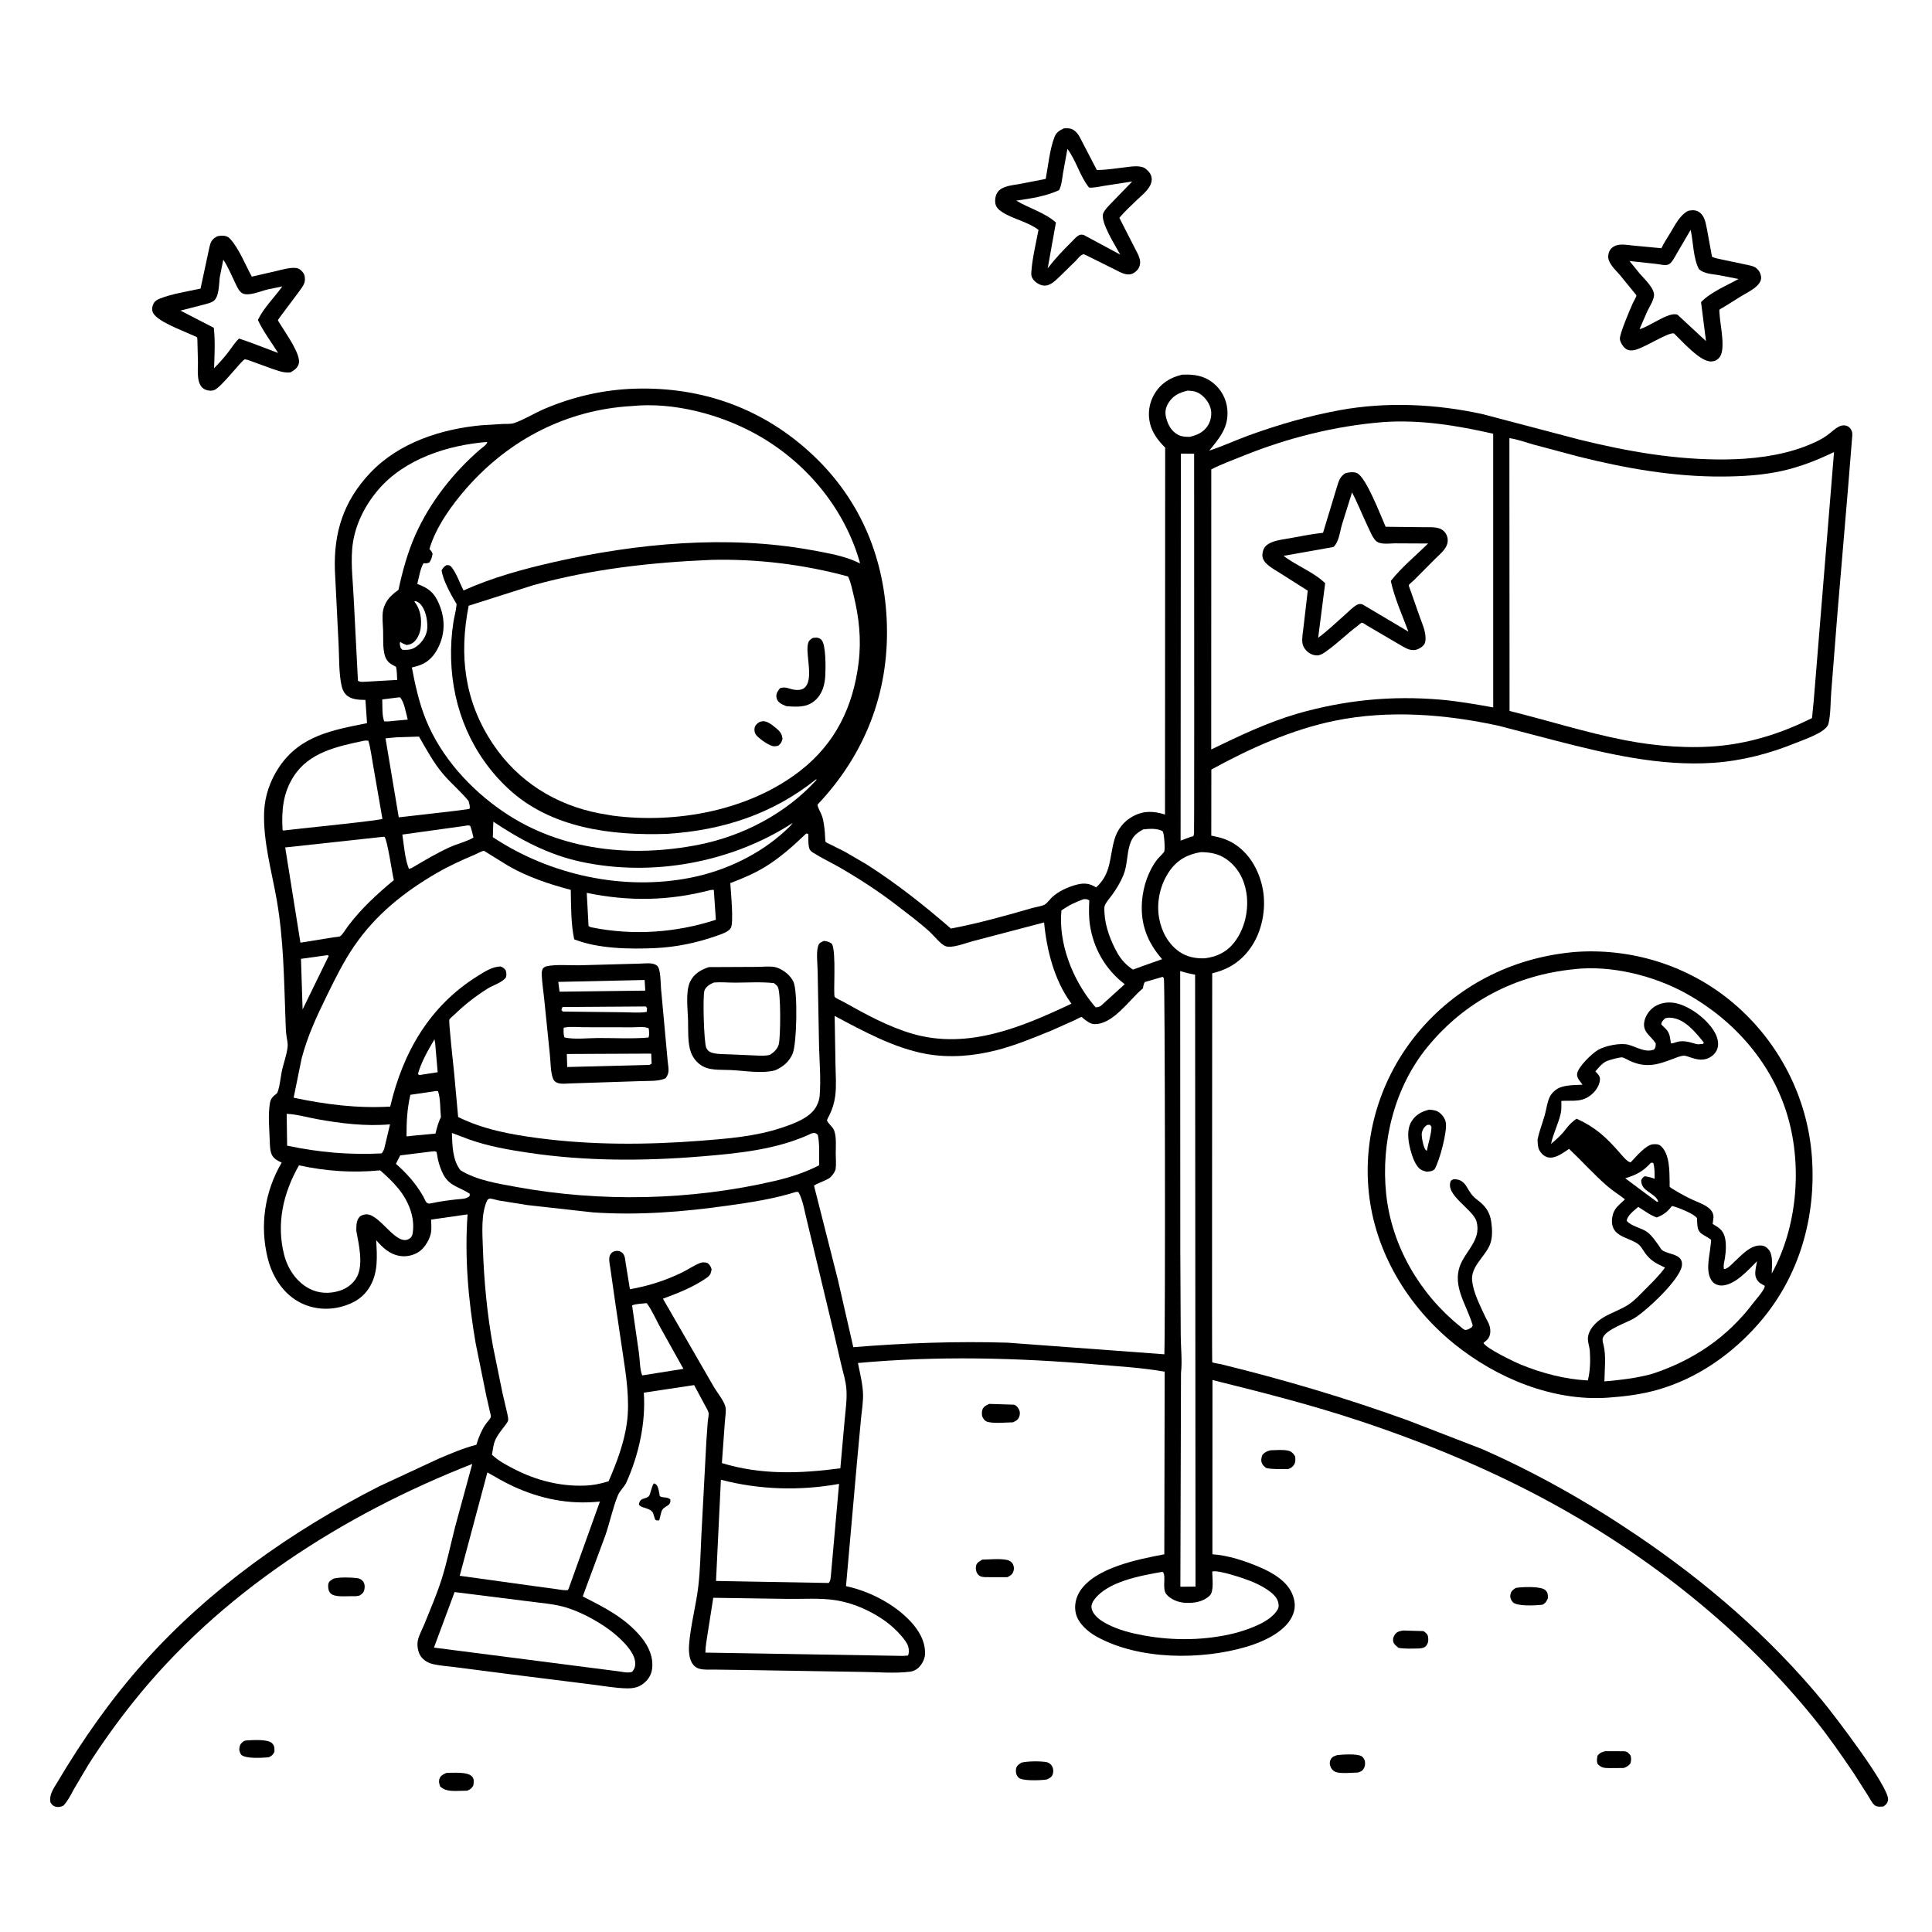
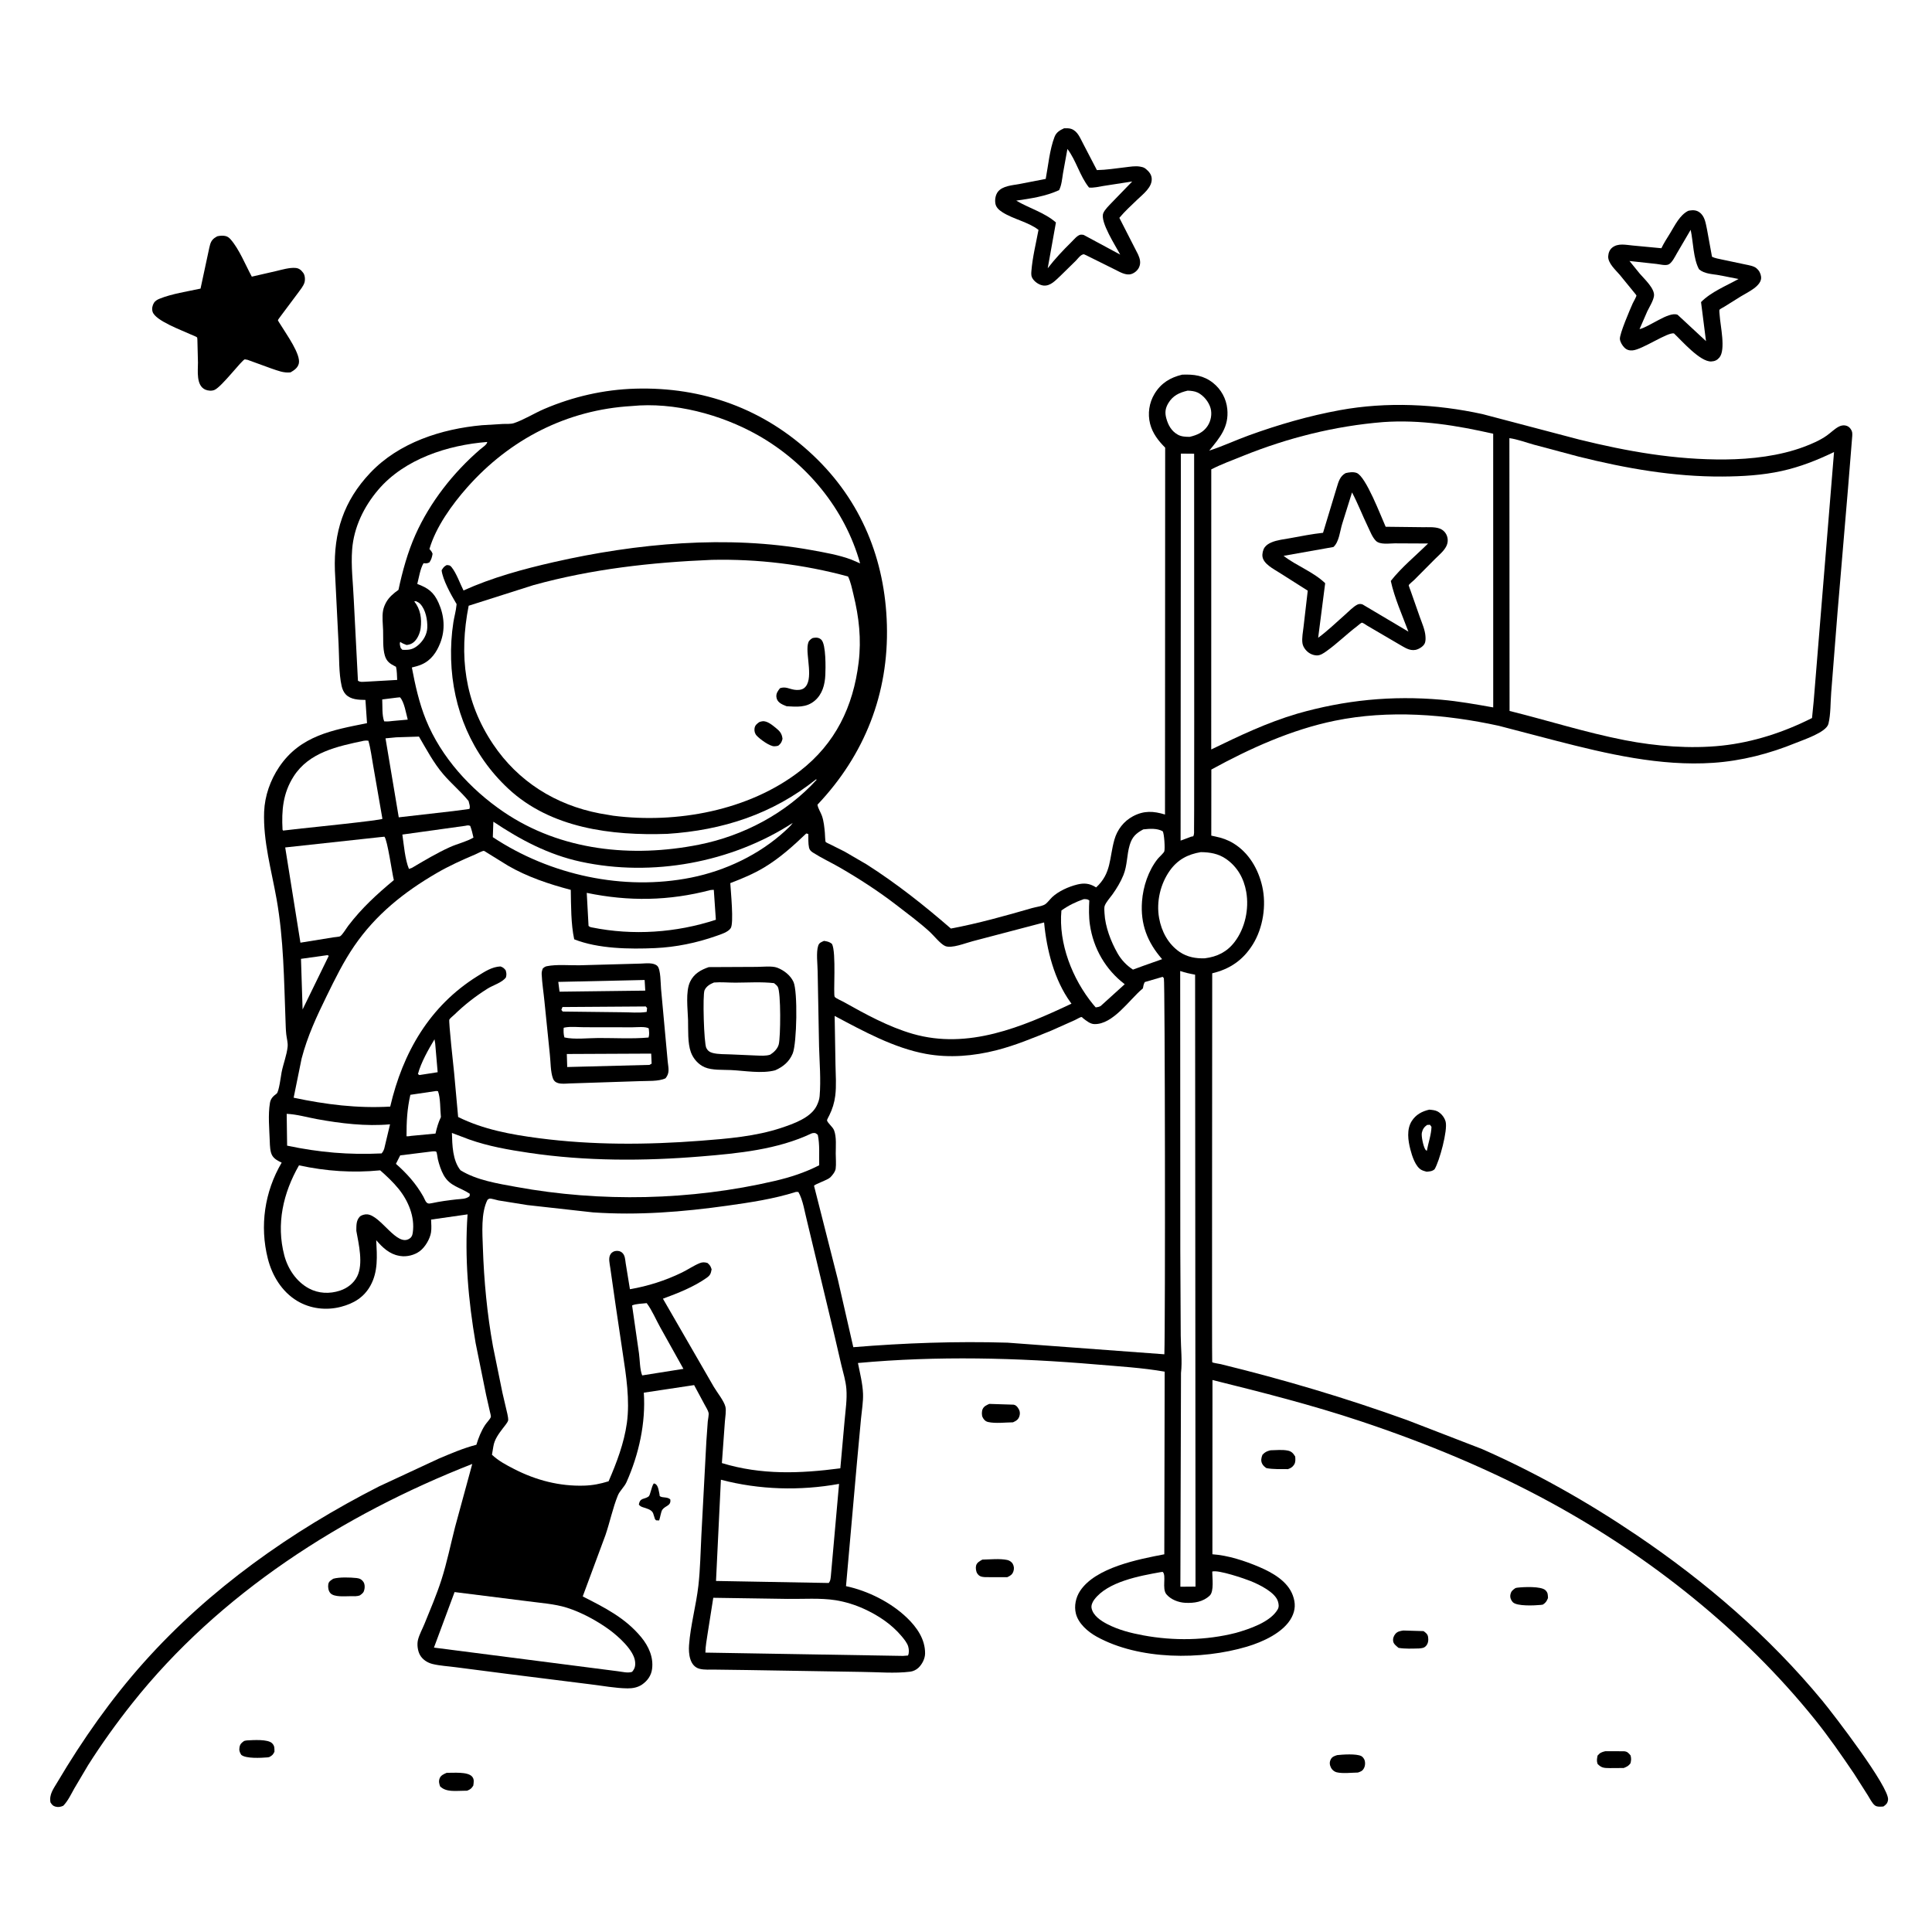
<svg xmlns="http://www.w3.org/2000/svg" version="1.1" style="display: block;" viewBox="0 0 2048 2048" width="1024" height="1024">
  <path transform="translate(0,0)" fill="rgb(255,255,255)" d="M -0 -0 L 2048 0 L 2048 2048 L -0 2048 L -0 -0 z" />
  <path transform="translate(0,0)" fill="rgb(0,0,0)" d="M 693.041 1572.5 C 697.812 1573.11 698.123 1580.02 699.101 1583.99 C 699.274 1584.69 699.009 1585.71 699.618 1586.1 C 702.717 1588.1 706.901 1586.4 710.5 1589.35 C 711.75 1596.32 705.268 1595.94 702.126 1600.34 C 700.599 1602.48 699.808 1608.94 698.718 1611.74 L 695.5 1611.62 C 694.076 1610.11 694.426 1610.85 693.896 1608.97 L 692.263 1603.91 C 690.462 1600.08 685.19 1598.97 681.51 1597.75 C 679.616 1597.12 678.596 1596.55 677.225 1595 C 678.361 1587.3 683.11 1589.64 687.572 1586.3 C 689.45 1584.9 690.594 1575.52 693.041 1572.5 z" />
  <path transform="translate(0,0)" fill="rgb(0,0,0)" d="M 1701.69 1856.36 L 1721.43 1856.4 C 1725.09 1856.68 1726.24 1858.18 1728.5 1860.88 C 1729.28 1864.28 1729.22 1865.85 1728.34 1869.23 C 1726.28 1872.07 1724.39 1872.85 1721.19 1874.16 L 1706.46 1874.26 C 1700.63 1874.15 1697.78 1874.26 1693.5 1869.85 C 1692.35 1866.57 1692.85 1864.34 1693.5 1860.98 C 1696.1 1857.92 1697.84 1857.31 1701.69 1856.36 z" />
  <path transform="translate(0,0)" fill="rgb(0,0,0)" d="M 258.757 1845.5 C 259.854 1845.22 260.866 1844.95 262.004 1844.89 C 268.404 1844.56 284.051 1843.41 288.5 1847.99 C 291.313 1850.9 290.875 1853.29 290.92 1857 C 289.155 1860.29 288.808 1860.63 285.575 1862.5 C 284.741 1862.71 284.395 1862.83 283.442 1862.91 C 276.771 1863.45 260.694 1864.4 255.764 1860.23 C 253.99 1857.58 253.274 1855.24 253.922 1852 C 254.613 1848.55 256.053 1847.52 258.757 1845.5 z" />
  <path transform="translate(0,0)" fill="rgb(0,0,0)" d="M 473.475 1879.27 C 480.459 1879.39 495.587 1877.85 500.365 1883.16 C 502.949 1886.03 502.171 1889.42 501.691 1892.86 C 499.682 1896.02 498.657 1896.75 495.211 1898.21 L 491.241 1898.29 C 482.761 1898.32 472.834 1899.91 466.5 1893.6 C 465.471 1890.43 464.841 1888.23 466.091 1885 C 467.3 1881.88 470.647 1880.51 473.475 1879.27 z" />
  <path transform="translate(0,0)" fill="rgb(0,0,0)" d="M 1417.41 1860.5 C 1423.13 1859.87 1437.94 1858.8 1443.15 1861.58 C 1444.58 1862.35 1445.94 1864.26 1446.5 1865.79 C 1447.37 1868.17 1447.21 1871.73 1446.05 1874 C 1444.33 1877.36 1442.77 1877.78 1439.5 1878.97 C 1432.71 1879.07 1423.42 1880.26 1416.9 1878.7 C 1414.53 1878.13 1412.09 1876.17 1410.99 1874 C 1409.42 1870.91 1409.06 1868.08 1410.73 1864.91 C 1412.25 1862.04 1414.62 1861.47 1417.41 1860.5 z" />
  <path transform="translate(0,0)" fill="rgb(0,0,0)" d="M 1487.57 1728.41 L 1509 1729.04 C 1511.18 1730.59 1513.32 1732.15 1513.79 1735 C 1514.34 1738.32 1514.1 1741.82 1511.85 1744.5 C 1509.68 1747.1 1507.31 1747.1 1504.25 1747.43 C 1496.99 1747.57 1489.69 1748 1482.5 1746.8 C 1480.43 1745.01 1477.34 1742.84 1476.85 1740 C 1476.34 1737.04 1477.25 1734.34 1479.11 1732.07 C 1481.32 1729.37 1484.3 1728.91 1487.57 1728.41 z" />
  <path transform="translate(0,0)" fill="rgb(0,0,0)" d="M 1346.69 1537.37 C 1352.58 1537.24 1359.47 1536.49 1365.26 1537.71 C 1369.19 1538.54 1370.98 1540.72 1372.97 1544 C 1373.19 1546.89 1373.48 1549.92 1371.87 1552.5 C 1370.25 1555.09 1368.12 1556.43 1365.25 1557.33 C 1357.79 1557.24 1349.83 1557.65 1342.5 1556.28 C 1340.56 1554.97 1339.03 1553.71 1337.95 1551.61 C 1336.3 1548.37 1337.02 1545.31 1338.26 1542.12 C 1341 1539.17 1342.83 1538.41 1346.69 1537.37 z" />
  <path transform="translate(0,0)" fill="rgb(0,0,0)" d="M 1606.32 1683.5 C 1607.27 1683.21 1607.42 1683.13 1608.55 1682.99 C 1614.86 1682.23 1633.71 1681.28 1638.27 1685.73 C 1640.96 1688.34 1640.75 1690.57 1640.93 1694 C 1639.49 1697.41 1638.63 1698.92 1635.5 1700.95 L 1633.29 1701.27 C 1626.78 1701.89 1608.02 1702.91 1603.63 1698.37 C 1601.7 1696.37 1600.53 1693.31 1601.07 1690.5 C 1601.81 1686.66 1603.38 1685.61 1606.32 1683.5 z" />
  <path transform="translate(0,0)" fill="rgb(0,0,0)" d="M 353.323 1673.5 C 360.036 1671.66 371.079 1672.07 378 1672.79 C 381.158 1673.12 383.418 1674.23 385.25 1676.93 C 386.683 1679.04 386.8 1682.02 386.356 1684.45 C 385.693 1688.07 384.467 1689.05 381.5 1691.15 C 378.262 1692.39 374.85 1692.05 371.443 1692.03 C 365.747 1692 354.234 1693.27 350.218 1688.8 C 348.111 1686.45 347.522 1682.59 347.973 1679.5 C 348.447 1676.25 350.89 1675.16 353.323 1673.5 z" />
-   <path transform="translate(0,0)" fill="rgb(0,0,0)" d="M 1082.7 1868.5 C 1089.25 1866.82 1102.88 1866.72 1109.67 1867.99 C 1111.62 1868.36 1114.15 1870.25 1115.13 1872 C 1116.6 1874.6 1116.9 1877.63 1116.03 1880.5 C 1115.11 1883.52 1113.12 1884.67 1110.5 1885.99 C 1109.29 1886.35 1108.92 1886.5 1107.5 1886.65 C 1101.91 1887.24 1083.34 1888.05 1079.67 1884.33 C 1077.23 1881.85 1076.5 1878.42 1077.07 1875 C 1077.65 1871.54 1080.1 1870.25 1082.7 1868.5 z" />
  <path transform="translate(0,0)" fill="rgb(0,0,0)" d="M 1041.34 1653.24 C 1049.57 1653.1 1059.78 1651.94 1067.85 1653.67 C 1069.89 1654.1 1072.46 1655.73 1073.5 1657.62 C 1075 1660.33 1075.2 1663.1 1074.15 1666 C 1072.95 1669.3 1070.71 1670.49 1067.71 1671.9 L 1044.11 1671.84 C 1040.48 1671.54 1038.16 1671.19 1035.98 1668 C 1034.59 1665.95 1034.13 1662.26 1034.63 1659.89 C 1035.36 1656.4 1038.54 1654.89 1041.34 1653.24 z" />
  <path transform="translate(0,0)" fill="rgb(0,0,0)" d="M 1048.66 1488.19 L 1074.5 1489.01 C 1076.65 1489.43 1077.81 1490.59 1079.04 1492.3 C 1080.95 1494.95 1081.56 1497.61 1080.71 1500.84 C 1079.67 1504.78 1077.2 1506.16 1073.81 1507.72 C 1065.73 1507.81 1055.23 1509.15 1047.42 1507.39 C 1044.64 1506.76 1042.83 1504.86 1041.6 1502.34 C 1040.52 1500.11 1040.62 1495.97 1041.63 1493.73 C 1043.05 1490.59 1045.73 1489.57 1048.66 1488.19 z" />
  <path transform="translate(0,0)" fill="rgb(0,0,0)" d="M 230.25 250.5 C 232.967 249.819 236.636 249.543 239.357 250.287 C 241.499 250.872 243.055 252.146 244.499 253.79 C 253.593 264.154 260.267 280.976 266.926 293.261 L 292.708 287.343 C 298.931 285.87 307.084 283.418 313.5 284.049 C 317.153 284.409 319.388 286.45 321.5 289.327 C 323.369 291.874 323.621 296.581 322.76 299.5 C 321.662 303.222 318.237 307.311 315.949 310.471 L 297.603 335.018 C 297.217 335.571 294.609 338.982 294.588 339.41 C 294.561 339.933 297.843 344.814 298.3 345.575 C 303.457 354.172 319.245 375.885 316.718 385.531 C 315.528 390.074 311.8 392.495 307.994 394.723 C 300.666 395.576 294.458 392.884 287.613 390.602 L 263.884 381.97 L 262.713 381.506 C 262.568 381.466 259.566 380.892 259.5 380.907 C 256.378 381.625 235.511 409.476 227.546 413.261 C 224.653 414.636 220.488 414.283 217.615 413.013 C 207.699 408.631 209.875 393.026 209.842 384.321 L 209.325 363.463 C 209.277 362.688 209.295 358.207 208.93 357.676 C 208.448 356.974 203.283 355.016 202.3 354.552 C 192.957 350.15 164.567 339.973 161.731 330.416 C 160.788 327.237 161.497 323.819 163.199 321.013 C 164.428 318.986 166.812 317.615 168.938 316.747 C 182.174 311.349 198.618 308.996 212.573 305.94 L 221.9 262.5 L 222.699 259.326 C 223.997 254.787 226.195 252.715 230.25 250.5 z" />
-   <path transform="translate(0,0)" fill="rgb(255,255,255)" d="M 236.68 275.31 C 241.769 282.704 245.057 291.205 248.992 299.239 C 250.796 302.921 252.81 307.999 256.202 310.438 C 262.256 314.792 276.18 308.697 282.903 307.011 L 299.268 303.581 C 290.834 315.516 279.733 325.91 273.36 339.167 C 278.785 351.009 287.874 362.98 294.802 374.139 L 264.734 362.773 L 253.451 358.888 C 249.043 362.868 246.148 367.813 242.576 372.5 C 237.768 378.81 232.5 384.698 226.92 390.327 C 227.446 376.315 228.216 361.393 226.638 347.473 L 191.288 329.241 L 215.988 322.918 C 219.273 321.944 223.269 321.195 226.114 319.247 C 232.642 314.777 231.954 300.666 233.03 293.5 L 236.68 275.31 z" />
  <path transform="translate(0,0)" fill="rgb(0,0,0)" d="M 1789.56 223.5 L 1791.02 223.184 C 1794.83 222.557 1798.4 222.757 1801.56 225.099 C 1807.32 229.358 1808.06 236.613 1809.5 243.185 L 1814.79 272.169 C 1817.92 273.793 1822.04 274.338 1825.48 275.143 L 1850.15 280.359 C 1853.74 281.117 1859.04 281.917 1861.91 284.331 C 1864.68 286.66 1866.34 289.684 1866.82 293.271 C 1868.14 303.042 1852.2 309.952 1845.5 314.117 L 1828.03 325.031 C 1827.25 325.52 1823.05 327.711 1822.69 328.366 C 1822.33 329.025 1822.85 333.158 1822.91 334.118 C 1823.57 345.231 1829.62 370.807 1822.59 379.039 C 1820.2 381.838 1817.71 382.979 1814.04 383.159 C 1802.24 383.741 1782.86 361.303 1774.54 353.5 C 1768.2 351.583 1740.83 370.707 1730.5 371.437 C 1727.11 371.677 1724.38 370.916 1721.95 368.5 C 1719.75 366.307 1717.49 362.652 1717.16 359.5 C 1716.6 354.157 1728 327.782 1730.76 321.559 C 1731.46 319.981 1734.67 314.594 1734.69 313.213 C 1734.69 312.877 1731.92 309.644 1731.39 308.958 L 1717.05 291.381 C 1712.62 286.216 1704.35 278.904 1704.76 271.677 C 1704.96 268.139 1706.22 264.701 1709.07 262.439 C 1715.31 257.484 1723.58 259.644 1730.91 260.272 L 1761.14 263.129 C 1763.74 257.585 1767.31 252.262 1770.5 247.019 C 1775.58 238.69 1780.59 228.029 1789.56 223.5 z" />
  <path transform="translate(0,0)" fill="rgb(255,255,255)" d="M 1792.16 243.632 C 1794.95 256.308 1794.88 274.344 1801.08 285.5 C 1806.85 290.323 1814.65 290.415 1821.81 291.635 L 1842.93 295.745 C 1829.79 303.036 1813.71 309.487 1803.17 320.224 L 1808.43 361.613 L 1778.88 334.182 L 1778 333.5 C 1768.47 330.315 1748.24 346.572 1737.97 348.904 L 1746.22 329.948 C 1748.55 325.133 1752.41 319.189 1753.27 313.937 C 1754.54 306.172 1743.09 295.758 1738.37 290.267 L 1727.32 276.666 L 1756 279.789 C 1759.62 280.195 1764.94 281.701 1768.4 280.466 C 1772.15 279.127 1775.63 271.899 1777.5 268.669 L 1792.16 243.632 z" />
  <path transform="translate(0,0)" fill="rgb(0,0,0)" d="M 1127.98 135.989 C 1130.57 135.927 1133.34 135.808 1135.8 136.723 C 1142.42 139.191 1144.92 146.217 1147.98 151.926 L 1162.74 180.308 C 1172.79 180.134 1182.92 178.477 1192.92 177.322 C 1197.88 176.748 1203.37 175.739 1208.34 176.59 L 1209.5 176.825 C 1211.68 177.238 1212.97 177.693 1214.73 179.14 C 1217.9 181.757 1220.56 184.894 1220.86 189.134 C 1221.51 198.52 1211.74 205.703 1205.55 211.656 C 1199.03 217.924 1192.36 223.973 1186.56 230.929 L 1206.4 269.744 C 1208.42 274.277 1209.58 278.564 1207.49 283.27 C 1206.02 286.569 1202.67 289.441 1199.22 290.5 C 1193.28 292.327 1186.65 288.047 1181.44 285.509 L 1151.25 270.517 L 1148.88 269.5 C 1145.42 269.92 1142.86 273.894 1140.44 276.379 L 1123.99 292.503 C 1119.06 297.021 1113.61 303.424 1106.24 302.696 C 1102 302.277 1097.33 299.241 1094.92 295.76 C 1092.98 292.96 1093.06 290.633 1093.32 287.37 C 1094.46 272.818 1098.18 258.035 1100.85 243.689 C 1090.26 235.354 1074.06 232.36 1062.5 224.905 C 1059.01 222.653 1055.77 219.863 1055.11 215.536 C 1054.49 211.54 1055.25 206.677 1057.73 203.404 C 1062.69 196.859 1073.59 196.416 1081 194.992 L 1108.51 189.646 C 1111.18 175.492 1112.68 158.475 1117.86 145.104 C 1119.75 140.211 1123.43 138.076 1127.98 135.989 z" />
  <path transform="translate(0,0)" fill="rgb(255,255,255)" d="M 1131.51 157.897 C 1140.88 170.26 1144.58 186.515 1154.4 198.784 C 1159.18 199.394 1165.18 197.8 1169.97 197.067 L 1200.2 192.385 L 1178.56 214.732 C 1175.7 217.795 1171 222.192 1169.5 226.072 C 1165.96 235.24 1182.75 260.858 1187.45 269.888 L 1149.34 249.355 L 1148.5 248.957 C 1147.56 248.858 1146.17 248.595 1145.16 248.836 C 1141.83 249.634 1138.42 253.928 1135.98 256.327 C 1126.9 265.281 1118.39 274.258 1110.62 284.38 L 1119.33 235.821 C 1107.17 225.198 1091.06 220.847 1077.25 212.676 C 1092.63 210.435 1108.47 208.143 1122.69 201.545 C 1125.36 196.281 1125.86 189.708 1126.78 183.923 L 1131.51 157.897 z" />
-   <path transform="translate(0,0)" fill="rgb(0,0,0)" d="M 1666.57 1009.4 L 1666.66 1009.36 C 1728.42 1004.07 1790.39 1023.38 1837.64 1063.53 C 1885.67 1104.33 1915.98 1162.96 1920.67 1226 C 1925.44 1290.15 1907.31 1353.56 1864.69 1402.52 C 1836.13 1435.34 1799.24 1461.26 1757.12 1473.23 C 1739.85 1478.14 1722.28 1480.34 1704.43 1481.58 C 1645.92 1485.66 1586.25 1460.75 1541.5 1424.56 C 1492.29 1384.77 1457.42 1327.12 1450.94 1263.62 C 1444.77 1203.14 1463.69 1142.45 1502.28 1095.56 C 1543.75 1045.18 1602.06 1015.72 1666.57 1009.4 z" />
  <path transform="translate(0,0)" fill="rgb(255,255,255)" d="M 1750.15 1232.5 L 1752.5 1232.73 C 1754.22 1238.03 1753.85 1244 1754 1249.53 C 1750.42 1248.24 1747.28 1247.34 1743.5 1246.88 C 1741.25 1248.24 1741.02 1248.67 1739.76 1251 C 1739.52 1263.34 1753.84 1263.75 1757.85 1273.5 L 1756.5 1274 L 1750.1 1269.36 L 1722.82 1249.02 C 1734.64 1245.43 1741.78 1241.68 1750.15 1232.5 z" />
  <path transform="translate(0,0)" fill="rgb(255,255,255)" d="M 1765.09 1079.5 C 1766.97 1078.79 1768.96 1078.71 1770.96 1078.84 C 1785.99 1079.83 1797.39 1094.37 1806.03 1105 L 1805.58 1106.5 L 1800.5 1107 C 1798.36 1106.81 1799.01 1106.99 1797.28 1106.48 C 1789.87 1104.31 1783.56 1102.39 1775.99 1105.02 C 1773.96 1105.73 1773.39 1106.08 1771.19 1105.96 L 1771.06 1104.85 L 1770.8 1103 C 1770 1097.07 1769.04 1093.5 1764.49 1089.38 C 1763.08 1088.1 1761.98 1087.1 1760.9 1085.5 C 1761.53 1082.73 1763.14 1081.41 1765.09 1079.5 z" />
  <path transform="translate(0,0)" fill="rgb(255,255,255)" d="M 1772.26 1278.5 L 1773.38 1278.61 C 1778.63 1279.92 1796.17 1286.75 1798.82 1291.27 C 1799.03 1291.62 1798.99 1294.25 1799.02 1294.73 C 1799.32 1299.31 1799.14 1303.03 1802.37 1306.65 C 1804.09 1308.59 1813.34 1313.19 1813.74 1314.26 C 1814.05 1315.1 1813.39 1319.11 1813.3 1320.17 C 1812.32 1331.43 1807.19 1348.8 1815.19 1358.5 C 1817.43 1361.21 1821.23 1362.69 1824.7 1362.7 C 1838.82 1362.73 1853.19 1346.24 1862.54 1336.95 C 1861.77 1341.46 1860.18 1347.29 1860.77 1351.8 C 1861.18 1354.96 1863.35 1358.51 1865.97 1360.29 L 1869.31 1362.24 L 1870.75 1363.07 L 1870.5 1364.48 C 1868.79 1369.43 1861.84 1376.85 1858.57 1381.17 C 1830.75 1417.92 1795.01 1441.93 1751.45 1456.34 C 1734.61 1460.96 1718.05 1462.8 1700.75 1464.36 C 1700.88 1452.55 1702.72 1437.23 1699.85 1425.91 C 1699.32 1423.81 1698.37 1420.57 1699 1418.48 C 1701.79 1409.3 1724.74 1402.09 1732.56 1397.25 C 1745.73 1389.11 1780.74 1356.45 1782.84 1341.84 C 1784.7 1328.86 1768.47 1330.13 1761.93 1325.23 C 1760.74 1324.34 1759.3 1321.6 1758.36 1320.32 C 1754.81 1315.45 1751.36 1310.11 1746.58 1306.36 C 1740.37 1301.49 1728.86 1299.97 1724.34 1294 C 1725.46 1287.93 1732.16 1283.31 1736.57 1279.41 C 1743.33 1283.4 1748.69 1287.9 1756.18 1290.58 C 1762.88 1288.04 1766.86 1285.1 1771.35 1279.63 L 1772.26 1278.5 z" />
  <path transform="translate(0,0)" fill="rgb(255,255,255)" d="M 1668.65 1027.41 L 1668.84 1027.34 C 1707.95 1022.91 1753.4 1034.27 1787.5 1053.2 C 1838.62 1081.57 1879.14 1127.71 1895.34 1184.47 C 1910.51 1237.63 1904.92 1301.32 1878.14 1349.95 C 1878.15 1342.63 1879.8 1330.88 1875.13 1324.96 C 1872.9 1322.13 1870.16 1320.39 1866.5 1320.26 C 1855.06 1319.83 1845.73 1330.96 1837.98 1338.07 C 1835.32 1340.51 1831.09 1345.38 1827.5 1345.23 C 1826.5 1341.29 1827.92 1337.48 1828.5 1333.57 C 1829.54 1326.64 1830.19 1317.82 1828.26 1311 C 1826.42 1304.46 1822.42 1301.42 1816.79 1298.22 L 1815.5 1297.51 L 1816.38 1290.46 C 1816.63 1279.53 1802.27 1275.62 1794.31 1271.86 C 1788 1268.87 1781.64 1265.57 1775.72 1261.87 C 1774.4 1261.04 1770.84 1259.22 1769.97 1258.07 C 1769.79 1257.83 1769.9 1253.49 1769.88 1252.97 C 1769.65 1241.37 1770.05 1223.74 1760.87 1215.11 C 1758.32 1212.7 1755.9 1212.79 1752.5 1212.96 C 1744.69 1213.34 1733.94 1226.64 1728.57 1232.09 C 1725.29 1232.21 1718.91 1224.19 1716.61 1221.56 C 1702.44 1205.36 1690.95 1194.78 1671.18 1185.84 C 1666.55 1189.18 1663.27 1192.31 1659.81 1196.95 C 1655.19 1203.13 1650.05 1207.62 1644.15 1212.59 C 1646.53 1201.35 1651.93 1191.29 1654.41 1180.41 C 1655.37 1176.2 1655.11 1171.34 1655.09 1167.03 C 1668.02 1166.22 1677.44 1169.03 1688.12 1159.32 C 1692.23 1155.58 1695.92 1149.7 1696.02 1144 C 1696.08 1140.68 1694.03 1138.81 1691.94 1136.53 L 1691.15 1135.7 C 1694.54 1131.9 1698.49 1126.83 1703.23 1124.78 C 1705.89 1123.63 1717.44 1120.41 1719.84 1120.9 C 1721.99 1121.33 1725.32 1123.46 1727.42 1124.42 C 1744.32 1132.15 1755.95 1129.1 1772.48 1122.8 C 1775.99 1121.46 1780.99 1119.35 1784.78 1119.06 C 1786.72 1118.92 1790.21 1120.34 1792.12 1120.97 C 1798.29 1123 1804.18 1124.48 1810.5 1121.86 C 1814.79 1120.08 1818.82 1116.4 1820.38 1111.93 C 1822.36 1106.28 1820.74 1099.93 1817.98 1094.87 C 1810.67 1081.51 1793.85 1068.39 1779.21 1064.09 C 1770.98 1061.67 1761.99 1062.2 1754.54 1066.67 C 1748.89 1070.06 1744.36 1076.25 1743.08 1082.77 C 1740.84 1094.18 1749.89 1097.71 1755.14 1106 C 1755.08 1109.18 1755.18 1109.82 1753.5 1112.47 C 1744.44 1116.26 1735.05 1109.93 1726.45 1107.54 C 1717.87 1105.15 1701.49 1108.54 1693.97 1112.97 C 1687.57 1116.75 1672.61 1130.97 1671.78 1138.5 C 1671.31 1142.69 1675.29 1146.57 1677.58 1149.83 C 1669.09 1150.34 1658.18 1149.83 1650.72 1154.28 C 1647.42 1156.24 1644.25 1159.56 1642.63 1163.06 C 1640 1168.74 1639.17 1176.32 1637.41 1182.41 C 1634.93 1191.02 1631.75 1199.04 1629.86 1207.87 L 1629.89 1208.28 C 1630.07 1212.1 1629.99 1215.9 1631.84 1219.36 C 1633.71 1222.86 1637.03 1225.99 1641 1226.86 C 1648.82 1228.55 1657.15 1221.89 1663.31 1217.86 C 1676.93 1230.79 1689.8 1245.23 1703.97 1257.46 C 1709.76 1262.45 1716.42 1266.55 1722.47 1271.28 C 1719.29 1274.66 1715.17 1277.67 1712.49 1281.44 C 1709.12 1286.19 1707.77 1294.24 1709.45 1299.86 C 1713.04 1311.92 1729.26 1312.52 1737.29 1319.44 C 1739.71 1321.53 1741.52 1324.87 1743.32 1327.5 C 1749.43 1336.41 1755.59 1339.21 1764.98 1343.71 C 1758.72 1352.33 1750.97 1359.77 1743.49 1367.32 C 1738.01 1372.84 1732.33 1379.06 1725.74 1383.26 C 1717.58 1388.47 1708.03 1391.51 1699.69 1396.49 C 1691.58 1401.33 1682.18 1410.72 1683.33 1421 C 1683.75 1424.83 1685.04 1428.38 1685.3 1432.34 C 1685.97 1442.21 1685.66 1453.78 1683.15 1463.34 C 1659.22 1462.15 1634.54 1455.65 1612.41 1446.62 C 1605.78 1443.92 1574.93 1429.25 1572.53 1423.5 C 1574.13 1422.26 1575.78 1420.97 1577.1 1419.42 C 1580.11 1415.87 1580.26 1410.61 1579.2 1406.27 C 1578.24 1402.36 1575.84 1398.84 1574.16 1395.21 C 1568.88 1383.82 1561.82 1370.23 1560.51 1357.67 C 1558.91 1342.39 1574.41 1332.09 1579.49 1319.06 C 1582.31 1311.81 1581.87 1303.13 1580.84 1295.54 C 1579.33 1284.38 1574.24 1277.99 1565.52 1271.5 C 1559.96 1267.37 1558.04 1263.4 1554.51 1257.65 C 1552.34 1254.1 1549.18 1251.11 1544.95 1250.36 C 1541.91 1249.83 1540.51 1249.7 1538.07 1251.5 C 1530.93 1266.6 1561.76 1281.82 1565.22 1294.96 C 1569.68 1311.82 1557.88 1322.4 1550.46 1335.72 C 1536.6 1360.59 1554.38 1381.46 1561.15 1405 L 1560 1407.08 C 1557.97 1408.31 1556.19 1409.57 1553.77 1409.79 C 1551.8 1409.97 1549.31 1407.28 1547.76 1406.03 C 1504.9 1371.53 1475.08 1320.51 1469.37 1265.43 C 1463.73 1210.97 1478.14 1152.57 1513.2 1109.79 C 1552.9 1061.36 1606.56 1033.59 1668.65 1027.41 z" />
  <path transform="translate(0,0)" fill="rgb(0,0,0)" d="M 1515.09 1176.28 C 1518.01 1176.57 1521.4 1176.77 1524 1178.23 C 1527.99 1180.47 1531.32 1184.67 1532.45 1189.11 C 1534.75 1198.19 1525.9 1230.98 1520.68 1239.5 C 1518.04 1241.72 1515.59 1241.73 1512.31 1242.06 C 1510.52 1241.58 1508.64 1241.09 1506.98 1240.25 C 1500.39 1236.9 1496.79 1225.19 1495.05 1218.46 C 1492.57 1208.93 1490.94 1197.19 1496.46 1188.44 C 1500.8 1181.55 1507.37 1178.04 1515.09 1176.28 z" />
  <path transform="translate(0,0)" fill="rgb(255,255,255)" d="M 1512.7 1192.5 L 1515.81 1192.3 L 1517.43 1194.5 C 1517.25 1202.65 1513.97 1211.79 1512.5 1219.93 C 1511.78 1219.45 1511.43 1219.29 1510.88 1218.49 C 1508.83 1215.44 1506.45 1204.29 1507.23 1200.76 C 1508.08 1196.96 1509.61 1194.76 1512.7 1192.5 z" />
  <path transform="translate(0,0)" fill="rgb(0,0,0)" d="M 1253.13 397.162 C 1265.59 396.682 1275.91 397.909 1286.06 406.02 C 1294.5 412.761 1299.9 422.735 1300.97 433.5 C 1302.87 452.617 1293.13 463.888 1281.82 477.692 C 1296.06 473.096 1309.71 466.66 1323.79 461.546 C 1355.06 450.188 1387.67 440.748 1420.39 434.776 C 1470.08 425.71 1522.29 428.209 1571.5 438.961 L 1673.87 465.901 C 1725.15 478.556 1775.93 487.51 1828.89 487.043 C 1856.5 486.799 1886.44 483.328 1912.37 473.615 C 1920.55 470.55 1929.34 466.766 1936.5 461.69 C 1940.7 458.713 1944.61 454.681 1949.15 452.283 C 1951.14 451.232 1953.75 450.606 1956 451.004 C 1958.57 451.459 1960.21 452.554 1961.7 454.623 C 1963.59 457.235 1963.6 459.01 1963.46 462.092 L 1959.03 517 L 1947.81 649.656 L 1941.15 734.126 C 1940.28 744.77 1940.74 757.004 1938.2 767.298 C 1935.98 776.316 1911.65 784.232 1903.69 787.5 C 1875.8 798.939 1846.26 806.572 1816.1 808.622 C 1759.98 812.438 1703.32 799.107 1649.36 785.194 L 1588.75 769.371 C 1532.29 757.055 1472.04 752.316 1415 763.993 C 1369.11 773.387 1324.91 793.386 1284.07 815.757 L 1284.01 885.792 L 1288.5 886.768 C 1295.24 888.124 1301.62 890.359 1307.51 893.971 C 1323.87 903.999 1333.85 921.233 1338.03 939.625 C 1342.57 959.609 1338.93 983.537 1328.12 1001 C 1317.86 1017.59 1303.87 1027.26 1285 1031.73 C 1285.04 1074.32 1284.59 1443.37 1284.98 1443.95 C 1285.55 1444.79 1291.89 1445.52 1294.06 1446.05 C 1361.15 1462.48 1426.72 1481.93 1491.69 1505.39 L 1571 1536.03 C 1628.27 1561.23 1683.25 1592.36 1735.06 1627.4 C 1808.36 1676.97 1875.13 1734.4 1931.65 1802.71 C 1943.43 1816.96 2003.27 1894.86 2001.4 1907.9 C 2000.87 1911.61 1999.46 1912.86 1996.5 1914.96 C 1993.79 1915.13 1989.85 1915.6 1987.5 1913.84 C 1984.55 1911.62 1981.83 1906.08 1979.86 1902.93 L 1965.3 1880.07 C 1952.08 1860.55 1938.45 1840.86 1923.66 1822.5 C 1848.05 1728.63 1749.37 1650.26 1643.71 1592.64 C 1579.49 1557.63 1511.32 1529.53 1441.96 1506.42 C 1390.41 1489.25 1337.96 1475.94 1285.27 1462.87 L 1285.2 1647.59 C 1301.71 1648.69 1319.86 1654.64 1335 1661.13 C 1348.95 1667.11 1364.91 1676.09 1370.44 1691.16 C 1373.44 1699.35 1373.26 1706.59 1369.27 1714.37 C 1360.98 1730.56 1338.27 1740.64 1321.76 1745.54 C 1273.52 1759.87 1207.53 1759.82 1162.5 1734.91 C 1153.2 1729.76 1143.08 1721.03 1140.45 1710.35 C 1138.48 1702.38 1140.4 1693.38 1144.85 1686.58 C 1161.26 1661.51 1206.98 1652.87 1234.21 1647.62 L 1234.6 1454.01 C 1210.89 1449.86 1186.09 1448.42 1162.13 1446.38 C 1078.22 1439.23 993.439 1437.12 909.458 1444.84 C 911.544 1455.42 914.445 1466.64 914.842 1477.41 C 915.157 1485.94 913.529 1495.18 912.722 1503.69 L 908.408 1550.27 L 896.8 1681.38 C 919.89 1686.29 944.218 1698.42 961.296 1714.8 C 971.845 1724.91 980.755 1737.57 980.628 1752.75 C 980.582 1758.21 977.512 1764.19 973.586 1767.91 C 971.329 1770.04 968.058 1771.65 964.969 1772.04 C 948.474 1774.13 929.94 1772.42 913.296 1772.28 L 791.75 1770.3 L 758.037 1769.86 C 752.792 1769.78 746.571 1770.31 741.5 1768.98 C 731.03 1766.22 729.77 1752.82 730.412 1743.94 C 731.942 1722.76 737.915 1701.96 740.316 1680.86 C 742.32 1663.25 742.55 1645.33 743.479 1627.64 L 748.769 1527.87 L 750.259 1506.82 C 750.47 1504.46 751.566 1499.8 751.118 1497.61 C 750.62 1495.17 748.108 1491.22 746.9 1488.93 L 735.792 1468.26 L 682.467 1476.29 C 684.618 1508.38 677.245 1541.69 664.158 1571.05 C 661.796 1576.35 656.978 1580.23 654.941 1585.26 C 649.534 1598.62 646.461 1613.7 641.75 1627.45 L 617.708 1692.28 C 640.869 1704.07 662.897 1715.02 679.807 1735.6 C 687.573 1745.06 692.836 1756.7 691.234 1769.13 C 690.328 1776.15 686.439 1781.64 680.669 1785.65 C 676.186 1788.75 670.694 1789.79 665.322 1789.74 C 652.385 1789.62 638.836 1786.97 625.927 1785.45 L 539.5 1774.61 L 483.185 1767.34 C 475.101 1766.25 466.421 1765.83 458.5 1763.9 C 453.153 1762.59 447.962 1759.28 445.217 1754.39 C 442.732 1749.96 441.869 1743.23 443.079 1738.32 C 444.472 1732.65 447.759 1726.8 449.965 1721.37 C 456.19 1706.07 462.835 1690.52 467.891 1674.79 C 473.768 1656.5 477.669 1637.19 482.429 1618.57 L 500.614 1551.85 C 363.164 1605.69 232.403 1689.23 139.977 1805.81 C 123.457 1826.64 107.749 1848.51 93.5 1870.97 L 78.739 1895.89 C 75.24 1902.13 72.095 1908.97 67.094 1914.16 C 64.22 1915.45 61.625 1915.96 58.5 1915.02 C 55.872 1914.24 54.943 1912.81 53.5 1910.61 C 51.923 1902.17 56.782 1896.02 60.913 1889.05 C 87.516 1844.14 117.693 1801.13 152.504 1762.18 C 222.223 1684.15 308.851 1623.04 401.749 1575.67 L 464.997 1546.26 C 478.1 1540.74 491.19 1535.05 504.989 1531.51 C 507.173 1524.24 510.09 1516.87 514.256 1510.5 C 515.725 1508.25 519.5 1504.43 520.294 1502.13 C 520.619 1501.19 519.573 1497.52 519.326 1496.42 L 515.314 1478.72 L 504.173 1423.68 C 496.421 1378.56 492.411 1333 495.636 1287.29 L 456.969 1292.81 C 457.152 1297.14 457.574 1302.22 456.881 1306.5 C 455.766 1313.4 450.653 1322.03 445.035 1326.25 C 439.427 1330.45 431.29 1332.52 424.381 1331.41 L 423 1331.17 C 412.694 1329.37 405.356 1322.25 398.803 1314.65 C 399.672 1331.29 401.005 1347.96 392.551 1363.05 C 385.648 1375.37 374.834 1381.76 361.488 1385.26 C 345.816 1389.36 328.944 1387.38 315 1379.01 C 298.81 1369.28 288.485 1352.26 283.921 1334.26 C 275.128 1299.58 280.474 1263.21 298.589 1232.43 C 294.96 1230.73 291.151 1228.83 288.858 1225.38 C 286.216 1221.41 286.127 1214.35 285.963 1209.7 C 285.505 1196.76 284.029 1181.92 286.136 1169.21 C 286.916 1164.51 289.555 1161.99 293.235 1159.28 C 295.721 1157.45 297.79 1140.38 298.493 1136.74 C 300.224 1127.78 304.049 1118.43 304.896 1109.5 C 305.301 1105.22 303.928 1100.74 303.456 1096.5 C 302.922 1091.69 302.847 1086.72 302.666 1081.89 C 301.054 1038.89 300.751 995.824 293.23 953.281 C 287.861 922.909 278.789 891.504 279.992 860.5 C 280.645 843.66 286.556 826.94 295.94 813.019 C 318.359 779.759 352.451 773.896 389.048 766.6 L 387.386 741.965 C 380.183 741.831 371.989 741.705 366.6 736.182 C 364.323 733.848 362.861 730.401 362.154 727.254 C 359.076 713.54 359.654 697.014 358.923 682.939 L 355.008 604.785 C 353.617 564.319 364.224 531.128 392.41 501.313 C 422.829 469.136 467.957 454.646 510.986 450.739 L 533.28 449.399 C 536.78 449.28 541.446 449.649 544.789 448.537 C 555.446 444.989 566.317 438.053 576.835 433.551 C 607.464 420.44 640.162 412.953 673.5 412.001 C 745.066 409.958 809.912 433.379 862.153 482.83 C 912.916 530.882 938.232 593.066 940.145 662.479 C 942.147 735.125 916.59 800.182 866.557 852.986 C 867.114 857.056 869.991 861.032 871.348 864.986 C 873.259 870.558 873.825 876.749 874.38 882.59 C 874.497 883.834 874.732 891.899 875.206 892.462 C 875.873 893.255 879.154 894.606 880.118 895.087 L 895.598 902.873 L 918.677 916.317 C 950.47 936.597 979.525 959.617 1007.98 984.293 C 1036.54 978.984 1066.03 970.704 1093.96 962.618 C 1097.43 961.614 1104.66 960.577 1107.56 958.801 C 1110.31 957.119 1112.93 953.278 1115.37 950.986 C 1122.14 944.629 1132.83 939.881 1141.82 937.653 C 1148.98 935.875 1154.71 936.346 1161.01 940.141 L 1161.93 940.708 C 1178.28 925.676 1175.76 909.706 1181.29 890.146 C 1184.28 879.55 1191.19 870.51 1200.95 865.311 C 1212.59 859.108 1222.77 859.685 1234.95 863.434 L 1235.13 474.525 C 1227.92 467.265 1221.77 459.402 1219.17 449.338 C 1216.4 438.653 1218.12 426.922 1223.84 417.485 C 1230.73 406.124 1240.4 400.219 1253.13 397.162 z" />
  <path transform="translate(0,0)" fill="rgb(255,255,255)" d="M 439.118 637.5 L 440.924 637.279 C 442.544 638.054 444.069 638.758 445.339 640.066 C 451.278 646.186 453.268 657.293 452.937 665.5 C 452.66 672.359 448.883 678.88 443.838 683.403 C 438.128 688.521 433.888 689.185 426.5 688.799 L 424.795 686.973 C 424.19 684.47 423.273 682.848 424.26 680.398 C 426.363 682.001 428.561 682.795 431 683.724 C 433.482 683.406 435.411 682.929 437.525 681.513 C 442.209 678.375 445.183 671.402 445.897 666 C 447.245 655.803 445.687 645.594 439.118 637.5 z" />
  <path transform="translate(0,0)" fill="rgb(255,255,255)" d="M 460.581 1101.7 L 461.311 1106 L 463.942 1136.59 L 446.5 1139.31 C 443.908 1139.64 445.053 1139.95 443.034 1138.5 C 446.342 1126.14 454.049 1112.66 460.581 1101.7 z" />
  <path transform="translate(0,0)" fill="rgb(255,255,255)" d="M 420.552 739.5 L 424.001 739.161 C 428.52 743.898 430.491 756.507 432.224 762.835 L 416.76 764.205 C 413.456 764.697 410.603 764.919 407.268 764.664 C 404.787 758.465 405.547 748.23 405.172 741.441 L 420.552 739.5 z" />
  <path transform="translate(0,0)" fill="rgb(255,255,255)" d="M 347.049 1012.5 L 348.526 1013.17 L 320.765 1070.06 L 319.06 1016.41 L 347.049 1012.5 z" />
  <path transform="translate(0,0)" fill="rgb(255,255,255)" d="M 462.359 1156.5 L 464.268 1156.69 C 467.054 1164.04 466.507 1176.14 467.378 1184.15 C 464.601 1189.93 463.083 1195.4 461.654 1201.63 L 435.617 1204.1 L 434.227 1204.34 C 433.172 1204.59 432.008 1204.49 430.925 1204.5 C 430.912 1188.91 431.523 1175.74 435.006 1160.54 L 462.359 1156.5 z" />
  <path transform="translate(0,0)" fill="rgb(255,255,255)" d="M 493.217 875.391 C 495.295 874.978 496.486 874.609 498.468 875.5 C 499.966 879.594 500.985 883.607 501.879 887.871 C 494.746 892.145 484.792 894.436 477 897.955 C 462.962 904.296 449.756 912.254 436.5 920.06 L 433.5 921.095 C 429.29 911.015 428.128 895.596 426.525 884.662 L 493.217 875.391 z" />
  <path transform="translate(0,0)" fill="rgb(255,255,255)" d="M 1258.97 414.098 C 1262.5 414.227 1266.26 414.573 1269.5 416.1 C 1275.79 419.065 1281.43 426.03 1283.26 432.71 C 1284.96 438.887 1283.66 446.128 1280.16 451.445 C 1275.58 458.398 1268.98 461.217 1261.16 463.062 C 1257.02 463.108 1252.35 462.876 1248.66 460.842 C 1241.8 457.073 1238.32 450.733 1236.32 443.41 C 1234.68 437.42 1235.26 432.761 1238.44 427.412 C 1243.25 419.323 1250.21 416.143 1258.97 414.098 z" />
  <path transform="translate(0,0)" fill="rgb(255,255,255)" d="M 458.51 1220.5 C 459.005 1220.46 462.012 1220.24 462.5 1220.95 C 463.299 1222.12 463.765 1227.35 464.175 1229 C 465.556 1234.56 467.443 1240.47 470.201 1245.5 C 476.914 1257.74 487.846 1258.5 498.048 1265.5 L 497.757 1267.95 C 494.194 1271.21 488.791 1270.86 484.03 1271.39 C 475.159 1272.38 466.517 1273.52 457.775 1275.41 L 455 1275.84 C 451.363 1275.9 450.402 1271.37 448.785 1268.5 C 441.042 1254.77 431.48 1244.12 419.699 1233.71 L 424.234 1224.75 L 458.51 1220.5 z" />
  <path transform="translate(0,0)" fill="rgb(255,255,255)" d="M 685.539 1381.39 C 691.071 1388.72 695.338 1398.87 699.884 1407.03 L 724.461 1451.05 L 705.182 1454.1 L 680.75 1457.99 C 678.234 1451.96 678.283 1441.39 677.358 1434.68 L 670.046 1383.83 C 674.071 1381.94 680.981 1381.96 685.539 1381.39 z" />
  <path transform="translate(0,0)" fill="rgb(255,255,255)" d="M 303.901 1180.72 C 314.446 1181.13 325.588 1184.42 336 1186.31 C 361.155 1190.9 387.941 1194.13 413.455 1191.83 L 407.291 1217.72 C 406.564 1219.75 405.895 1221.02 404.5 1222.67 C 369.769 1224.33 338.41 1221.62 304.365 1214.44 L 303.901 1180.72 z" />
  <path transform="translate(0,0)" fill="rgb(255,255,255)" d="M 1148.97 953.08 C 1151.62 953.215 1152.58 952.984 1154.71 954.5 C 1154.27 962.999 1154.12 971.775 1155.35 980.219 C 1159 1005.45 1172.05 1027.95 1192.25 1043.31 L 1166.7 1066.46 C 1164.88 1067.4 1163.53 1067.66 1161.5 1067.88 L 1158.8 1064.75 C 1136.78 1037.88 1121.88 1000.03 1125.15 965.146 C 1132.81 959.715 1140.1 956.17 1148.97 953.08 z" />
  <path transform="translate(0,0)" fill="rgb(255,255,255)" d="M 522.979 871.027 C 551.723 890.292 581.51 906.046 615.582 913.436 C 691.431 929.887 775.423 914.384 840.323 872.326 C 838.296 875.487 834.968 878.16 832.28 880.798 C 804.832 905.985 769.077 922.975 732.696 930.278 C 660.925 944.684 583.026 927.625 522.412 887.434 L 522.979 871.027 z" />
  <path transform="translate(0,0)" fill="rgb(255,255,255)" d="M 419.992 781.586 L 444.119 780.813 C 452.14 794.48 459.613 808.725 469.968 820.816 C 478.395 830.655 488.594 839.163 496.713 849.105 C 497.31 851.821 498.678 854.917 497.608 857.5 L 480.5 859.786 L 422.699 866.404 L 408.663 782.671 L 419.992 781.586 z" />
  <path transform="translate(0,0)" fill="rgb(255,255,255)" d="M 753.114 943.5 C 754.295 943.302 755.472 943.311 756.667 943.272 L 758.84 974.989 C 716.687 988.782 670.984 991.912 627.5 983.114 C 625.596 982.777 625.339 982.618 623.886 981.5 L 621.979 946.475 C 666.56 955.708 709.059 955.038 753.114 943.5 z" />
  <path transform="translate(0,0)" fill="rgb(255,255,255)" d="M 1211.96 879.17 C 1218.68 878.447 1226.39 877.808 1232.5 881.161 C 1234.13 883.471 1235.13 899.485 1234.2 902.49 C 1233.69 904.139 1228.51 908.775 1227.16 910.486 C 1217.29 922.977 1211.76 939.707 1210.58 955.457 C 1208.76 979.562 1216.19 998.765 1231.9 1016.76 L 1212.76 1023.53 L 1200.99 1027.83 C 1194.2 1023.37 1188.68 1017.59 1184.66 1010.54 C 1177.62 998.184 1171.52 982.329 1170.82 968.05 C 1170.71 965.794 1170.29 962.217 1171.08 960.078 C 1172.53 956.189 1176.82 951.52 1179.28 948.062 C 1183.78 941.749 1187.89 934.957 1190.82 927.762 C 1195.15 917.106 1194.33 906.407 1197.54 895.721 C 1200.12 887.104 1204.27 883.252 1211.96 879.17 z" />
  <path transform="translate(0,0)" fill="rgb(255,255,255)" d="M 1251.76 480.849 L 1265.83 480.968 L 1265.92 764.678 L 1265.85 859.188 L 1265.74 878.804 C 1265.72 881.377 1266.1 884.163 1264.89 886.5 L 1262.57 886.946 L 1251.48 891.084 L 1251.76 480.849 z" />
  <path transform="translate(0,0)" fill="rgb(255,255,255)" d="M 385.72 785.229 C 387.452 784.939 388.76 784.959 390.5 785.194 C 392.996 793.88 394.033 803.097 395.653 811.986 L 405.381 868 C 403.497 869.603 328.259 877.276 319.763 878.205 L 300.077 880.454 L 299.5 879.507 C 298.397 859.08 299.924 840.832 311.239 823.082 C 327.686 797.282 357.941 791.137 385.72 785.229 z" />
  <path transform="translate(0,0)" fill="rgb(255,255,255)" d="M 1272.9 903.293 C 1282.51 903.392 1291.46 904.841 1299.58 910.445 C 1311.71 918.824 1318.6 931.187 1321.08 945.53 C 1324.18 963.521 1319.91 983.805 1308.83 998.389 C 1300.72 1009.05 1290.35 1014.16 1277.25 1015.83 C 1267.75 1016.22 1258.45 1014.54 1250.5 1009.11 C 1238.36 1000.83 1231.23 987.362 1228.69 973.131 C 1225.61 955.913 1230.01 936.947 1240.15 922.762 C 1248.38 911.258 1259.1 905.584 1272.9 903.293 z" />
  <path transform="translate(0,0)" fill="rgb(255,255,255)" d="M 402.74 887.41 L 407.5 886.943 C 410.747 890.383 415.603 925.641 417.482 932.937 C 399.337 948.104 383.731 962.304 369.262 981.207 C 367.178 983.929 363.155 990.733 360.674 992.396 C 359.58 993.128 355.03 993.332 353.387 993.626 L 318.466 999.278 L 302.33 898.329 L 402.74 887.41 z" />
  <path transform="translate(0,0)" fill="rgb(255,255,255)" d="M 1230.44 1666.5 L 1232.49 1666.25 C 1236.69 1670.01 1231.42 1683.99 1236.44 1690.01 C 1241.1 1695.6 1249.16 1698.65 1256.26 1699.04 C 1265.68 1699.55 1275.21 1698.18 1282.37 1691.38 C 1287.09 1686.89 1285.04 1672.46 1285.02 1665.91 C 1291.32 1663.81 1319.5 1673.47 1326 1676.11 C 1334.94 1679.75 1351.71 1687.87 1354.66 1697.52 C 1355.55 1700.42 1355.97 1703.32 1354.38 1706.08 C 1346.6 1719.53 1324.29 1726.87 1310.13 1730.91 C 1278.44 1739.01 1244.11 1739.52 1212.01 1733.56 C 1198.68 1731.09 1185.83 1727.85 1173.71 1721.59 C 1167.03 1718.14 1158.67 1712.64 1157.11 1704.69 C 1156.52 1701.63 1158.11 1698.16 1159.9 1695.75 C 1174.19 1676.53 1208.34 1670.45 1230.44 1666.5 z" />
  <path transform="translate(0,0)" fill="rgb(255,255,255)" d="M 1251.05 1029.3 C 1256.31 1031.12 1261.41 1032.2 1266.86 1033.19 L 1267.3 1681.87 L 1251.24 1682 L 1251.9 1455.45 C 1253.36 1442.95 1251.71 1428.59 1251.62 1415.84 L 1251.17 1325.55 L 1251.05 1029.3 z" />
  <path transform="translate(0,0)" fill="rgb(255,255,255)" d="M 756.095 1693.72 L 834.867 1694.9 C 851.231 1695.12 869.645 1693.74 885.781 1696.29 C 895.898 1697.9 906.501 1701.18 915.803 1705.44 C 930.927 1712.36 944.921 1721.56 955.695 1734.39 C 958.281 1737.47 961.719 1741.63 962.774 1745.5 C 963.557 1748.37 963.846 1752.21 962.5 1754.92 L 957.25 1755.33 L 747.75 1751.83 C 747.813 1744.89 749.222 1738.03 750.195 1731.17 L 756.095 1693.72 z" />
  <path transform="translate(0,0)" fill="rgb(255,255,255)" d="M 481.871 1687.66 L 559.089 1697.35 C 572.689 1699.2 587.841 1700.12 600.898 1704.24 C 616.19 1709.05 633.179 1718.23 646.046 1727.69 C 655.306 1734.49 671.875 1749.18 673.207 1761.21 C 673.723 1765.88 673.026 1768.74 670.054 1772.22 C 665.723 1773.75 659.755 1772.21 655.239 1771.63 L 460.009 1746.52 L 481.871 1687.66 z" />
-   <path transform="translate(0,0)" fill="rgb(255,255,255)" d="M 516.644 1560.83 C 525.594 1565.84 534.388 1571.17 543.718 1575.45 C 573.441 1589.08 603.327 1595.09 635.921 1591.71 L 602.992 1683.47 L 602.04 1685.5 C 598.236 1686.15 593.917 1685.09 590.084 1684.58 L 565.475 1681.23 L 487.322 1670.4 L 516.644 1560.83 z" />
  <path transform="translate(0,0)" fill="rgb(255,255,255)" d="M 316.937 1235.32 C 345.717 1241.54 373.735 1243.45 403.002 1240.61 C 409.965 1246.76 416.667 1253.01 422.538 1260.24 C 432.81 1272.9 439.949 1289.95 437.576 1306.5 C 437.191 1309.18 436.666 1311.11 434.398 1312.75 C 420.842 1322.54 403.948 1288.42 389.245 1287.26 C 386.796 1287.06 382.894 1288.01 381.183 1289.91 C 377.385 1294.14 377.82 1299.41 377.72 1304.72 C 380.268 1318.9 385.285 1339.65 378.605 1353.07 C 374.989 1360.34 368.101 1365.56 360.465 1368.09 C 349.449 1371.74 337.576 1371.29 327.281 1365.7 C 314.144 1358.56 305.138 1345.05 301.379 1330.81 C 292.574 1297.45 300.228 1264.5 316.937 1235.32 z" />
  <path transform="translate(0,0)" fill="rgb(255,255,255)" d="M 516.402 468.5 C 516.68 471.008 510.98 474.641 508.926 476.413 C 480.447 500.988 455.804 532.376 440.425 566.78 C 432.221 585.132 426.566 605.635 422.399 625.263 C 417.414 628.782 412.389 632.993 409.384 638.391 C 407.845 641.155 406.619 644.188 406.054 647.312 C 404.89 653.751 405.895 661.683 406.107 668.242 C 406.377 676.62 405.587 687.043 407.976 695 C 409.767 700.967 413.17 703.496 418.56 706.206 L 419.772 706.8 C 420.859 711.212 420.753 716.212 421.035 720.752 L 388.25 722.618 C 385.142 722.656 381.997 723.422 379.434 721.586 L 375.022 635.882 C 374.288 618.152 371.914 600.082 373.297 582.334 C 375.129 558.823 385.821 536.952 400.965 519.175 C 428.853 486.441 474.78 471.773 516.402 468.5 z" />
  <path transform="translate(0,0)" fill="rgb(255,255,255)" d="M 764.178 1568.58 C 804.927 1579.28 847.988 1580.48 889.435 1572.99 L 880.707 1671.06 C 880.293 1674.11 880.387 1675.54 878.5 1678.03 L 759.006 1675.88 L 764.178 1568.58 z" />
  <path transform="translate(0,0)" fill="rgb(255,255,255)" d="M 860.244 1201.5 L 861.291 1201.18 C 864.378 1200.7 864.627 1201.11 866.897 1203 C 869.067 1213.11 868.177 1224.87 868.373 1235.24 C 853.079 1243.05 837.763 1247.99 821.061 1251.88 C 732.369 1272.54 636.691 1274.58 547.21 1258.19 C 527.675 1254.62 505.282 1251.13 488.163 1240.54 C 479.702 1230.14 479.421 1213.78 479.048 1200.96 L 497.261 1207.85 C 517.889 1215.16 539.181 1218.85 560.758 1222.05 C 621.025 1230.98 682.667 1230.86 743.306 1225.85 C 782.641 1222.61 824.177 1218.61 860.244 1201.5 z" />
  <path transform="translate(0,0)" fill="rgb(255,255,255)" d="M 669.665 430.422 C 714.337 425.932 764.473 439.374 803.148 461.193 C 855.02 490.455 895.757 539.606 911.752 597.22 L 902.902 593.375 C 889.441 588.252 874.1 585.647 859.977 583.083 C 770.898 566.911 674.712 575.903 586.906 595.894 C 554.519 603.268 521.67 612.229 491.347 625.926 C 487.564 618.46 483.873 607.666 478.71 601.241 C 476.918 599.011 476.177 599.25 473.5 598.991 C 470.408 600.713 469.978 601.594 468.141 604.5 C 469.19 614.33 478 630.266 483.135 638.878 C 484.196 640.657 484.035 639.744 483.871 641.647 C 483.358 647.598 481.545 653.634 480.613 659.564 C 478.583 672.486 477.81 685.887 478.197 698.959 C 479.75 751.416 500.167 799.989 538.787 836.006 C 583.863 878.044 648.37 885.982 707.449 883.92 C 765.953 880.152 818.958 863.014 865 826.146 L 865.728 826.5 C 833.469 862.099 787.977 886.036 740.938 895.38 C 670.065 909.458 594.628 901.966 533.875 860.701 C 498.648 836.774 467.629 802.687 451.549 763.077 C 444.331 745.297 440.145 726.361 436.587 707.561 C 440.108 706.769 443.497 705.824 446.822 704.405 C 456.903 700.103 462.833 691.477 466.701 681.52 C 472.213 667.332 470.984 652.661 464.889 639 C 459.781 627.553 453.605 623.234 442.326 619 C 444.06 612.382 445.485 602.638 449 596.997 C 451.589 597.296 452.796 597.33 455.16 596.185 C 457.299 593.053 457.917 590.716 458.558 587 C 457.945 585.383 457.456 584.509 456.294 583.167 L 455.221 582 C 461.976 558.636 479.25 534.744 495.176 516.745 C 540.516 465.501 601.133 434.376 669.665 430.422 z" />
  <path transform="translate(0,0)" fill="rgb(255,255,255)" d="M 843.675 1263.5 L 846.279 1263.51 C 851.228 1271.84 853.141 1285.59 855.669 1295.14 L 884.632 1415.92 L 891.853 1447 C 893.874 1455.39 896.5 1463.63 897.186 1472.28 C 898.058 1483.29 896.339 1494.35 895.37 1505.3 L 890.79 1556.47 C 848.092 1562.08 806.983 1563.67 765.226 1550.92 L 768.42 1506.82 C 768.715 1502.31 770.018 1495.5 768.971 1491.18 C 767.47 1485 759.951 1475.75 756.611 1470.01 L 702.737 1376.68 C 718.604 1370.79 735.28 1364.33 749.154 1354.49 C 753.02 1351.75 753.536 1349.89 754.346 1345.5 C 753.152 1342.06 752.834 1341.39 750 1338.83 C 746.945 1337.89 744.521 1337.81 741.5 1339.07 C 735.111 1341.74 729.099 1345.91 722.829 1348.96 C 705.524 1357.37 686.713 1363.42 667.747 1366.62 L 663.246 1339 C 662.696 1335.33 662.622 1330.92 659.803 1328.19 C 657.864 1326.31 655.857 1325.89 653.227 1326.02 C 650.917 1326.14 648.635 1327.34 647.323 1329.29 C 644.549 1333.39 646.308 1339.45 646.92 1344 L 652.617 1383.76 L 660.09 1434.06 C 663.734 1457.98 667.88 1484.4 664.496 1508.56 C 661.499 1529.97 653.684 1550.5 645.147 1570.22 C 636.298 1572.96 628.437 1574.54 619.178 1574.83 C 593.133 1575.63 568.221 1569.14 545.09 1557.27 C 536.573 1552.9 528.516 1548.68 521.497 1542.09 L 522.945 1533.5 C 524.08 1525.93 528.512 1520.09 533.015 1514.11 C 534.631 1511.97 537.81 1508.35 538.578 1505.96 C 539.041 1504.52 538.169 1500.46 537.866 1498.95 L 532.62 1476.5 L 522.607 1427.36 C 516.346 1392.78 513.023 1357.67 511.866 1322.57 C 511.361 1307.24 509.678 1285.71 516.779 1271.83 C 517.519 1271.42 518.159 1270.69 519 1270.59 C 521.066 1270.35 526.141 1272.1 528.357 1272.5 L 558.927 1277.41 L 628.593 1285.18 C 676.461 1288.48 723.588 1284.72 771 1278.07 C 795.443 1274.64 820.083 1270.95 843.675 1263.5 z" />
  <path transform="translate(0,0)" fill="rgb(255,255,255)" d="M 1466.27 447.423 C 1505.76 444.635 1544.51 451.073 1582.84 459.781 L 1582.87 749.886 C 1564.49 746.63 1546.24 743.336 1527.62 741.715 C 1475.23 737.157 1425.63 742.069 1375.11 756.528 C 1343.01 766.007 1313.91 779.923 1283.95 794.461 L 1284 497.552 C 1294.74 492.048 1306.46 487.773 1317.65 483.261 C 1365.3 464.062 1415.05 451.567 1466.27 447.423 z" />
  <path transform="translate(0,0)" fill="rgb(0,0,0)" d="M 1426.47 501.5 C 1430.19 500.674 1434.28 499.986 1437.98 501.285 C 1447.83 504.736 1463.88 547.404 1468.85 558.389 L 1507.38 558.842 C 1513.16 558.955 1520.55 558.286 1526 560.242 C 1529.68 561.561 1532.56 564.504 1533.86 568.204 C 1535.14 571.82 1534.83 575.593 1533.16 579 C 1530.64 584.137 1525.27 588.489 1521.21 592.532 L 1499.09 614.785 C 1498.06 615.796 1493.74 619.248 1493.3 620.384 C 1493.18 620.685 1495.14 625.773 1495.43 626.614 L 1505.24 654.568 C 1507.44 660.6 1510.51 667.644 1511.02 674.092 C 1511.24 676.835 1511.36 680.02 1510.03 682.5 C 1508.39 685.53 1503.85 688.253 1500.53 688.897 C 1493.93 690.176 1488.51 686.018 1483 682.954 L 1448.82 662.933 C 1447.83 662.277 1444.68 659.973 1443.5 660.104 C 1442.81 660.181 1439.14 663.372 1438.47 663.883 C 1427.45 672.249 1417.47 682.181 1406.24 690.184 C 1403.22 692.339 1399.5 695.001 1395.58 694.765 C 1390.82 694.478 1386.7 692.159 1383.75 688.474 C 1382.22 686.563 1381.01 684.268 1380.65 681.825 C 1379.84 676.368 1381.27 669.628 1381.86 664.094 L 1386.27 626.126 L 1355.99 606.933 C 1350.01 603.093 1339.57 597.899 1338.31 590.227 C 1337.79 587.075 1338.81 582.617 1340.69 580.095 C 1342.46 577.73 1345.02 576.141 1347.7 574.993 C 1353.8 572.381 1361.3 571.645 1367.83 570.443 C 1379.41 568.311 1390.75 566.057 1402.48 564.78 L 1417.09 516.5 C 1418.92 510.428 1420.56 504.628 1426.47 501.5 z" />
  <path transform="translate(0,0)" fill="rgb(255,255,255)" d="M 1433.21 521.986 C 1439.38 533.677 1444.28 546.471 1450.07 558.42 C 1452.39 563.214 1454.72 569.501 1458.48 573.286 C 1462.82 577.658 1472.77 576.013 1478.51 575.967 L 1513.81 576.137 C 1500.81 589.023 1485.57 601.433 1474.3 615.813 C 1478.11 633.584 1486.56 652.465 1492.97 669.564 L 1444.43 640.763 L 1443.43 640.437 C 1441.67 640.046 1440.08 640.254 1438.5 641.11 C 1434.09 643.501 1429.76 648.139 1425.94 651.483 C 1416.46 659.791 1407.51 668.61 1397.31 676.059 L 1404.74 618.241 C 1392.28 606.178 1374.37 599.848 1360.64 589.223 L 1413.5 579.839 C 1419.59 574.385 1420.4 562.837 1422.78 555.299 L 1433.21 521.986 z" />
  <path transform="translate(0,0)" fill="rgb(255,255,255)" d="M 754.355 593.482 C 803.246 592.396 851.738 598.278 898.947 611.085 C 901.805 616.817 903.18 624.058 904.705 630.273 C 910.59 654.255 913.203 677.579 910.19 702.225 C 904.46 749.097 885.595 788.166 847.904 817.352 C 793.62 859.386 717.068 873.281 650.039 864.698 L 635.591 862.237 C 588.939 853.255 549.248 828.479 522.664 788.848 C 492.348 743.652 486.399 694.931 496.806 642.103 L 565.52 620.24 C 627.695 603.118 690.065 596.155 754.355 593.482 z" />
  <path transform="translate(0,0)" fill="rgb(0,0,0)" d="M 804.789 765.5 C 806.213 764.984 806.353 764.867 808.005 764.607 C 813.111 763.802 818.791 768.733 822.529 771.73 C 826.74 775.108 828.888 777.722 829.494 783.21 C 828.515 786.933 827.912 788.025 824.964 790.5 C 823.546 790.876 822.16 791.112 820.685 791.095 C 815.683 791.037 805.552 783.528 802.146 779.862 C 800.169 777.733 799.395 774.872 799.854 772 C 800.381 768.709 802.302 767.323 804.789 765.5 z" />
  <path transform="translate(0,0)" fill="rgb(0,0,0)" d="M 861.074 676.5 L 862.644 676.112 C 865.687 675.635 868.518 675.974 870.745 678.255 C 875.705 683.337 875.208 708.472 874.888 715.461 C 874.415 725.794 871.748 735.998 863.5 742.905 C 854.658 750.31 844.557 749.238 833.839 748.654 C 831.453 747.773 828.498 746.532 826.5 744.952 C 824.41 743.298 823.267 741.315 822.996 738.673 C 822.622 735.03 824.691 732.166 826.863 729.5 C 832.846 727.544 836.147 730.207 842 731.151 C 845.282 731.68 849.604 731.536 852.343 729.436 C 863.066 721.212 853.993 694.906 856.348 683 C 857.046 679.473 858.197 678.42 861.074 676.5 z" />
  <path transform="translate(0,0)" fill="rgb(255,255,255)" d="M 1600.02 464.444 C 1608.55 465.631 1617.57 469.024 1625.89 471.348 L 1673.34 484.008 C 1723.42 496.49 1774.2 505.475 1825.94 505.148 C 1846.94 505.015 1868.13 503.815 1888.7 499.265 C 1908.4 494.907 1926.03 487.903 1944.15 479.189 L 1922.59 743.279 L 1920.82 761.138 C 1891.05 776.195 1858.52 786.84 1825.23 790.399 C 1791.75 793.978 1755.28 791.035 1722.31 784.611 C 1681.03 776.566 1640.97 763.752 1600.2 753.643 L 1600.02 464.444 z" />
  <path transform="translate(0,0)" fill="rgb(255,255,255)" d="M 1232.44 1035.5 C 1232.88 1036 1233.45 1036.41 1233.76 1037 C 1234.95 1039.18 1235.39 1403.42 1234.27 1435.6 L 1068 1423.29 C 1013.27 1421.67 959.067 1423.62 904.538 1428.08 L 888.189 1356.54 L 862.914 1257.01 C 863.624 1255.26 877.048 1251.04 880.129 1248.08 C 882.333 1245.96 885.424 1242 885.836 1238.91 C 886.504 1233.89 885.919 1227.9 885.909 1222.81 C 885.896 1215.27 886.899 1205.28 884.13 1198.13 C 882.729 1194.51 877.545 1190.74 876.673 1187.73 C 876.484 1187.07 878.741 1183.02 879.16 1182.18 C 882.372 1175.73 884.488 1168.8 885.389 1161.63 C 886.739 1150.89 885.86 1139.36 885.645 1128.55 L 884.767 1076.92 C 914.991 1092.99 947.586 1110.95 981.544 1117.16 C 1006.37 1121.7 1032.07 1119.49 1056.38 1113.27 C 1076.35 1108.17 1095.37 1100.21 1114.42 1092.47 L 1139.16 1081.45 C 1140.54 1080.81 1145.26 1078.07 1146.35 1078.1 C 1147.19 1078.12 1147.68 1079.11 1148.36 1079.62 C 1151.73 1082.12 1155.6 1085.45 1160 1085.58 C 1179.8 1086.19 1197.18 1059.72 1210.79 1048.35 L 1211.5 1047.77 C 1211.94 1045.24 1212.25 1043.32 1213.5 1041.03 L 1232.44 1035.5 z" />
  <path transform="translate(0,0)" fill="rgb(255,255,255)" d="M 854.683 883.5 L 856.831 884.047 C 856.947 888.655 856.619 894.073 857.614 898.554 C 858.17 901.059 859.784 902.506 861.845 903.823 C 870.991 909.666 881.147 914.351 890.565 919.804 C 910.958 931.61 931.44 944.883 950.104 959.279 C 962.064 968.503 974.426 977.6 985.587 987.785 C 989.895 991.715 996.768 1000.53 1001.81 1002.78 C 1008.61 1005.81 1023.45 999.661 1030.87 997.775 L 1106.79 977.828 C 1109.47 1006.76 1117.53 1038.66 1134.78 1062.53 L 1135.81 1063.94 C 1083.17 1088.78 1026.36 1112.78 967.667 1095.96 C 942.127 1088.64 917.209 1074.96 894.097 1061.98 C 892.017 1060.81 886.248 1058.41 884.846 1056.75 C 883.041 1054.61 886.779 1009.35 881.883 1000.5 C 879.119 998.319 876.933 997.943 873.5 997.379 C 870.69 998.645 868.39 999.236 867.318 1002.5 C 864.987 1009.6 866.687 1022.29 866.747 1029.83 L 868.233 1109.25 C 868.731 1126.53 870.304 1144.77 868.843 1162 C 868.534 1165.64 867.246 1169.11 865.619 1172.36 C 859.289 1185 840.917 1191.34 828.253 1195.57 C 801.121 1204.63 771.105 1207.07 742.69 1209.25 C 685.759 1213.63 628.032 1213.95 571.342 1206.55 C 541.955 1202.72 512.383 1197.34 485.645 1184.06 L 481.403 1137.41 C 480.809 1131.64 475.438 1082.75 476.313 1080.8 C 476.873 1079.55 480.394 1076.79 481.502 1075.71 C 492.433 1065.08 503.877 1056.16 516.783 1048.02 C 522.79 1044.24 532.082 1041.74 536.294 1036.11 C 537.099 1032.95 536.932 1031.63 536.019 1028.5 C 534.18 1026.28 533.33 1025.45 530.5 1024.46 C 521.367 1024.87 513.669 1030.05 506.132 1034.75 C 455.278 1066.47 426.993 1115.78 413.645 1173.04 C 378.724 1175.03 345.414 1170.85 311.278 1163.61 L 319.741 1122.03 C 325.969 1098.26 335.581 1077.65 346.319 1055.73 C 355.159 1037.68 364.065 1019.54 375.441 1002.92 C 398.327 969.497 428.206 945.686 462.944 925.48 C 476.087 917.834 489.883 911.605 503.87 905.694 C 505.814 904.873 510.981 901.996 512.936 901.944 C 513.286 901.934 516.358 903.96 516.719 904.176 L 538.401 917.584 C 558.972 929.545 582.138 937.267 605.047 943.287 C 605.374 959.868 605.164 979.528 608.68 995.696 C 633.992 1005.79 667.477 1006.23 694.5 1005.02 C 716.434 1004.03 738.661 999.469 759.326 992.137 C 764.021 990.472 771.705 988.21 774.563 983.918 C 778.078 978.638 774.599 944.626 774.135 936.163 C 786.611 931.329 798.485 926.491 809.992 919.571 C 826.691 909.529 840.667 896.883 854.683 883.5 z" />
  <path transform="translate(0,0)" fill="rgb(0,0,0)" d="M 751.35 1025.18 L 802.35 1024.94 C 808.349 1024.93 818.344 1023.7 823.849 1025.78 C 830.918 1028.46 837.891 1033.85 841.103 1040.81 C 845.791 1050.97 844.688 1106.02 840.325 1116.65 C 836.723 1125.42 830.247 1130.79 821.748 1134.55 C 807.603 1138.34 789.505 1135.01 774.806 1134.3 C 766.339 1133.9 754.846 1134.68 747.046 1131.34 C 740.285 1128.44 734.858 1122.25 732.361 1115.39 C 728.795 1105.58 729.635 1091.85 729.366 1081.39 C 729.067 1069.71 726.506 1051.18 731.564 1040.61 C 735.593 1032.19 742.885 1028.08 751.35 1025.18 z" />
  <path transform="translate(0,0)" fill="rgb(255,255,255)" d="M 756.831 1041.5 C 764.145 1040.87 772.125 1041.68 779.505 1041.65 C 793.031 1041.61 807.074 1040.63 820.5 1042.17 C 821.889 1043.3 823.407 1044.43 824.392 1045.96 C 827.96 1051.51 827.469 1099.77 825.506 1107.11 C 824.256 1111.78 820.433 1115.47 816.5 1117.97 C 811.757 1119.56 806.521 1119.03 801.59 1118.89 L 774.621 1117.71 C 768.503 1117.4 761.428 1117.73 755.5 1116.19 C 752.337 1115.36 750.221 1113.83 748.727 1110.92 C 746.144 1105.89 744.72 1054.42 746.842 1049.71 C 748.763 1045.45 752.693 1043.17 756.831 1041.5 z" />
  <path transform="translate(0,0)" fill="rgb(0,0,0)" d="M 679.377 1021.45 C 684.601 1021.26 693.013 1020.07 696.903 1024.05 C 700.444 1027.68 700.251 1042.77 700.745 1048.3 L 707.796 1125.17 C 708.474 1132.08 710.243 1137.25 705.5 1143.02 C 698.205 1146.56 686.036 1145.67 677.995 1146.06 L 603.25 1148.52 C 599.655 1148.73 594.973 1149.15 591.5 1148.09 C 589.004 1147.32 587.242 1145.97 586.269 1143.5 C 583.482 1136.44 583.748 1125.49 582.848 1117.71 L 577.123 1061.37 C 576.197 1051.88 574.616 1042.18 574.199 1032.67 C 574.095 1030.3 574.593 1028.66 575.469 1026.5 C 576.802 1025.4 577.875 1024.57 579.612 1024.22 C 590.117 1022.1 603.543 1023.42 614.338 1023.24 L 679.377 1021.45 z" />
  <path transform="translate(0,0)" fill="rgb(255,255,255)" d="M 596.231 1067.5 L 684.5 1066.89 L 685.933 1068.5 L 685.5 1072.67 C 677.388 1074.03 667.772 1073.02 659.5 1073.02 L 596.5 1072.28 L 595.065 1070.5 L 596.231 1067.5 z" />
  <path transform="translate(0,0)" fill="rgb(255,255,255)" d="M 655.671 1039.45 L 683.338 1038.83 L 684.005 1050.11 L 620.75 1050.88 L 593.147 1051.23 L 591.805 1040.85 L 655.671 1039.45 z" />
  <path transform="translate(0,0)" fill="rgb(255,255,255)" d="M 597.531 1089.5 L 598.638 1089.21 C 604.867 1087.97 613 1088.89 619.426 1088.9 L 670.257 1088.98 C 674.626 1088.99 684.325 1087.88 687.684 1090.15 C 688.054 1093.57 688.513 1096.47 687.5 1099.81 C 670.225 1101.37 651.611 1100.27 634.234 1100.33 C 623.22 1100.36 608.943 1102.15 598.291 1099.72 C 597.303 1096.1 597.31 1093.23 597.531 1089.5 z" />
  <path transform="translate(0,0)" fill="rgb(255,255,255)" d="M 600.846 1117.28 L 690.298 1116.87 L 690.761 1127.5 L 688.5 1128.83 L 601.277 1131.09 L 600.846 1117.28 z" />
</svg>